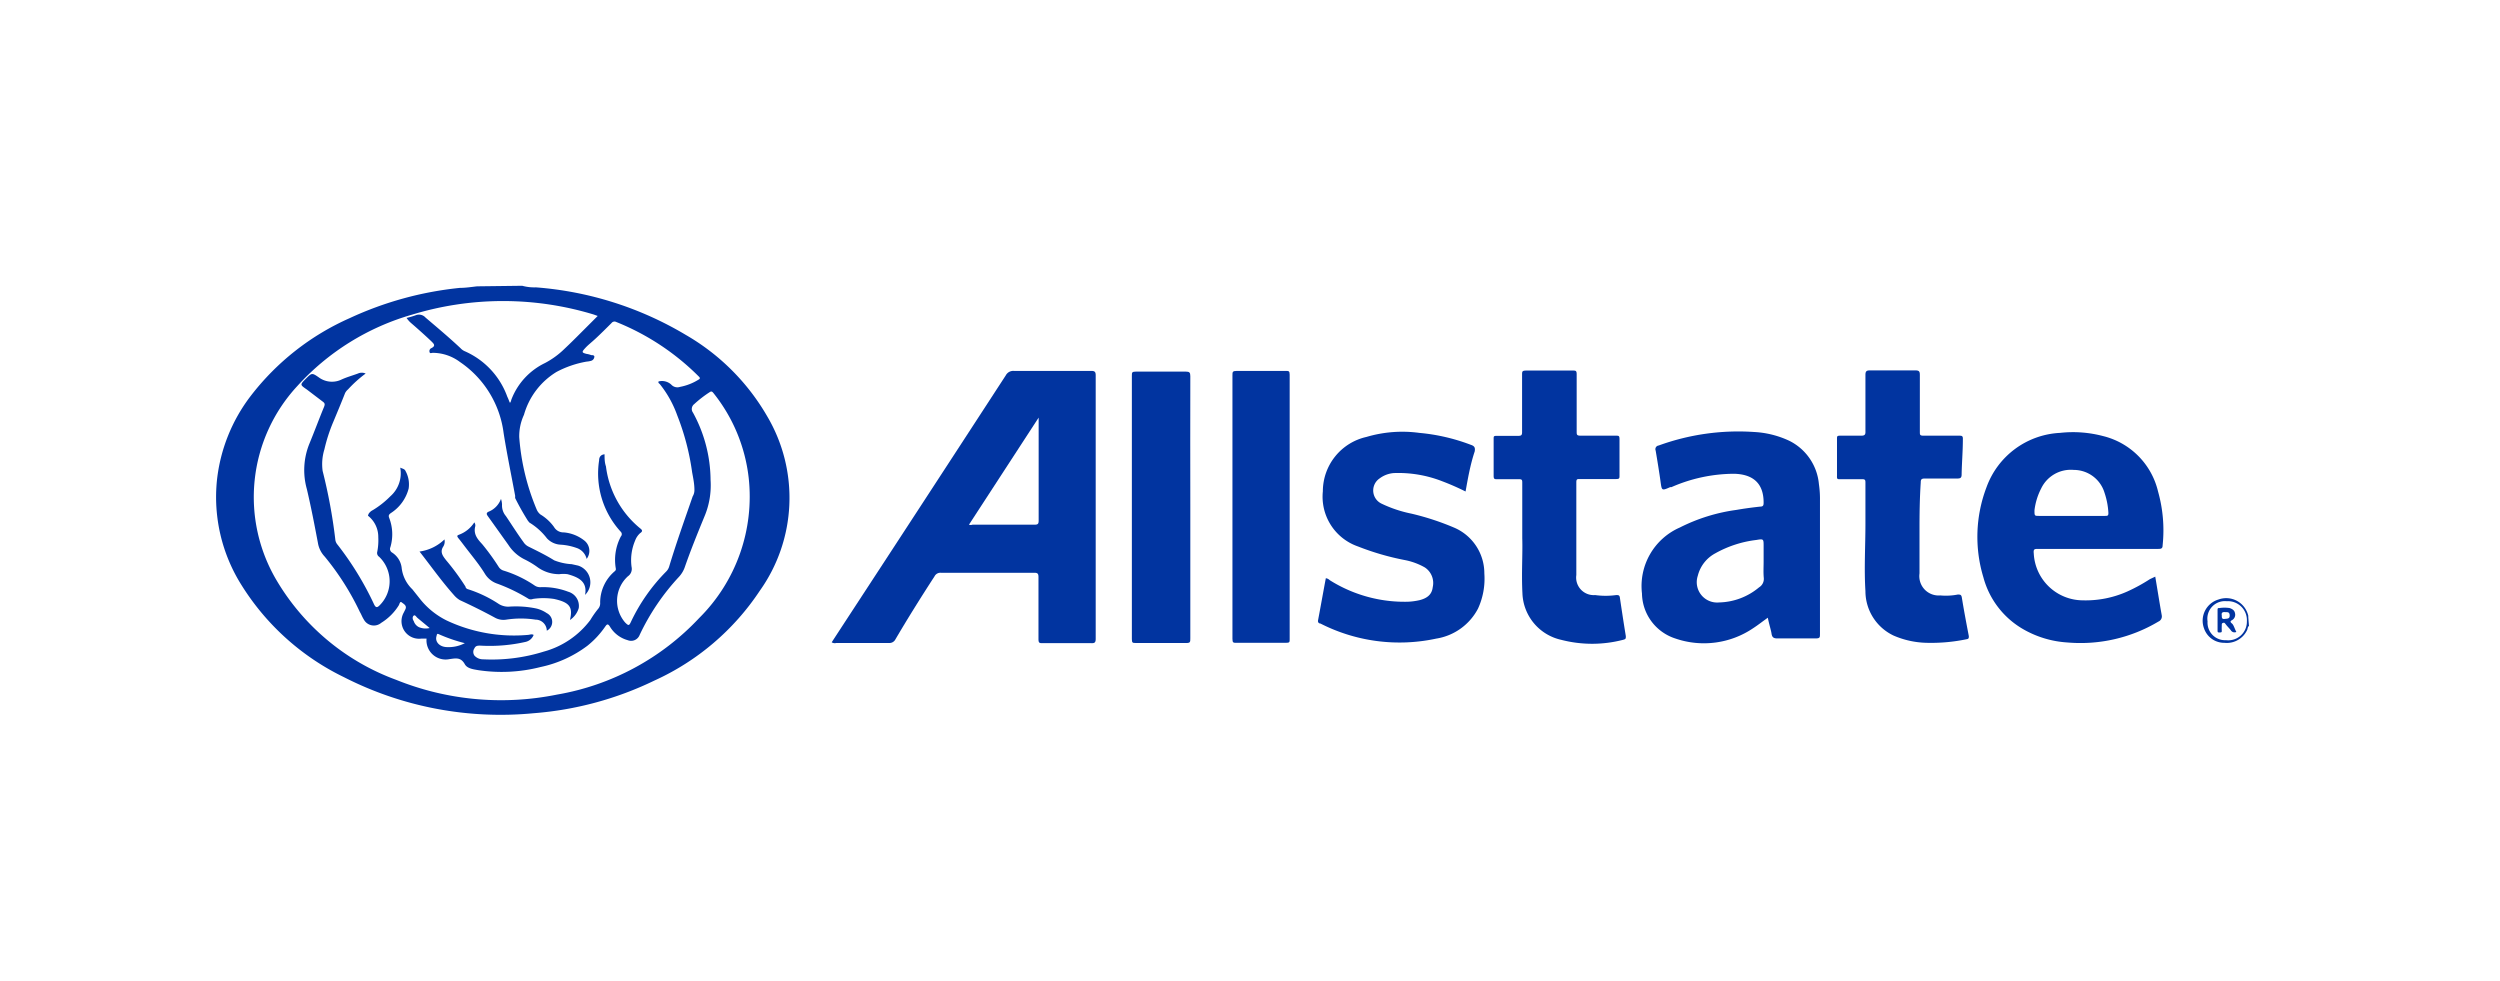
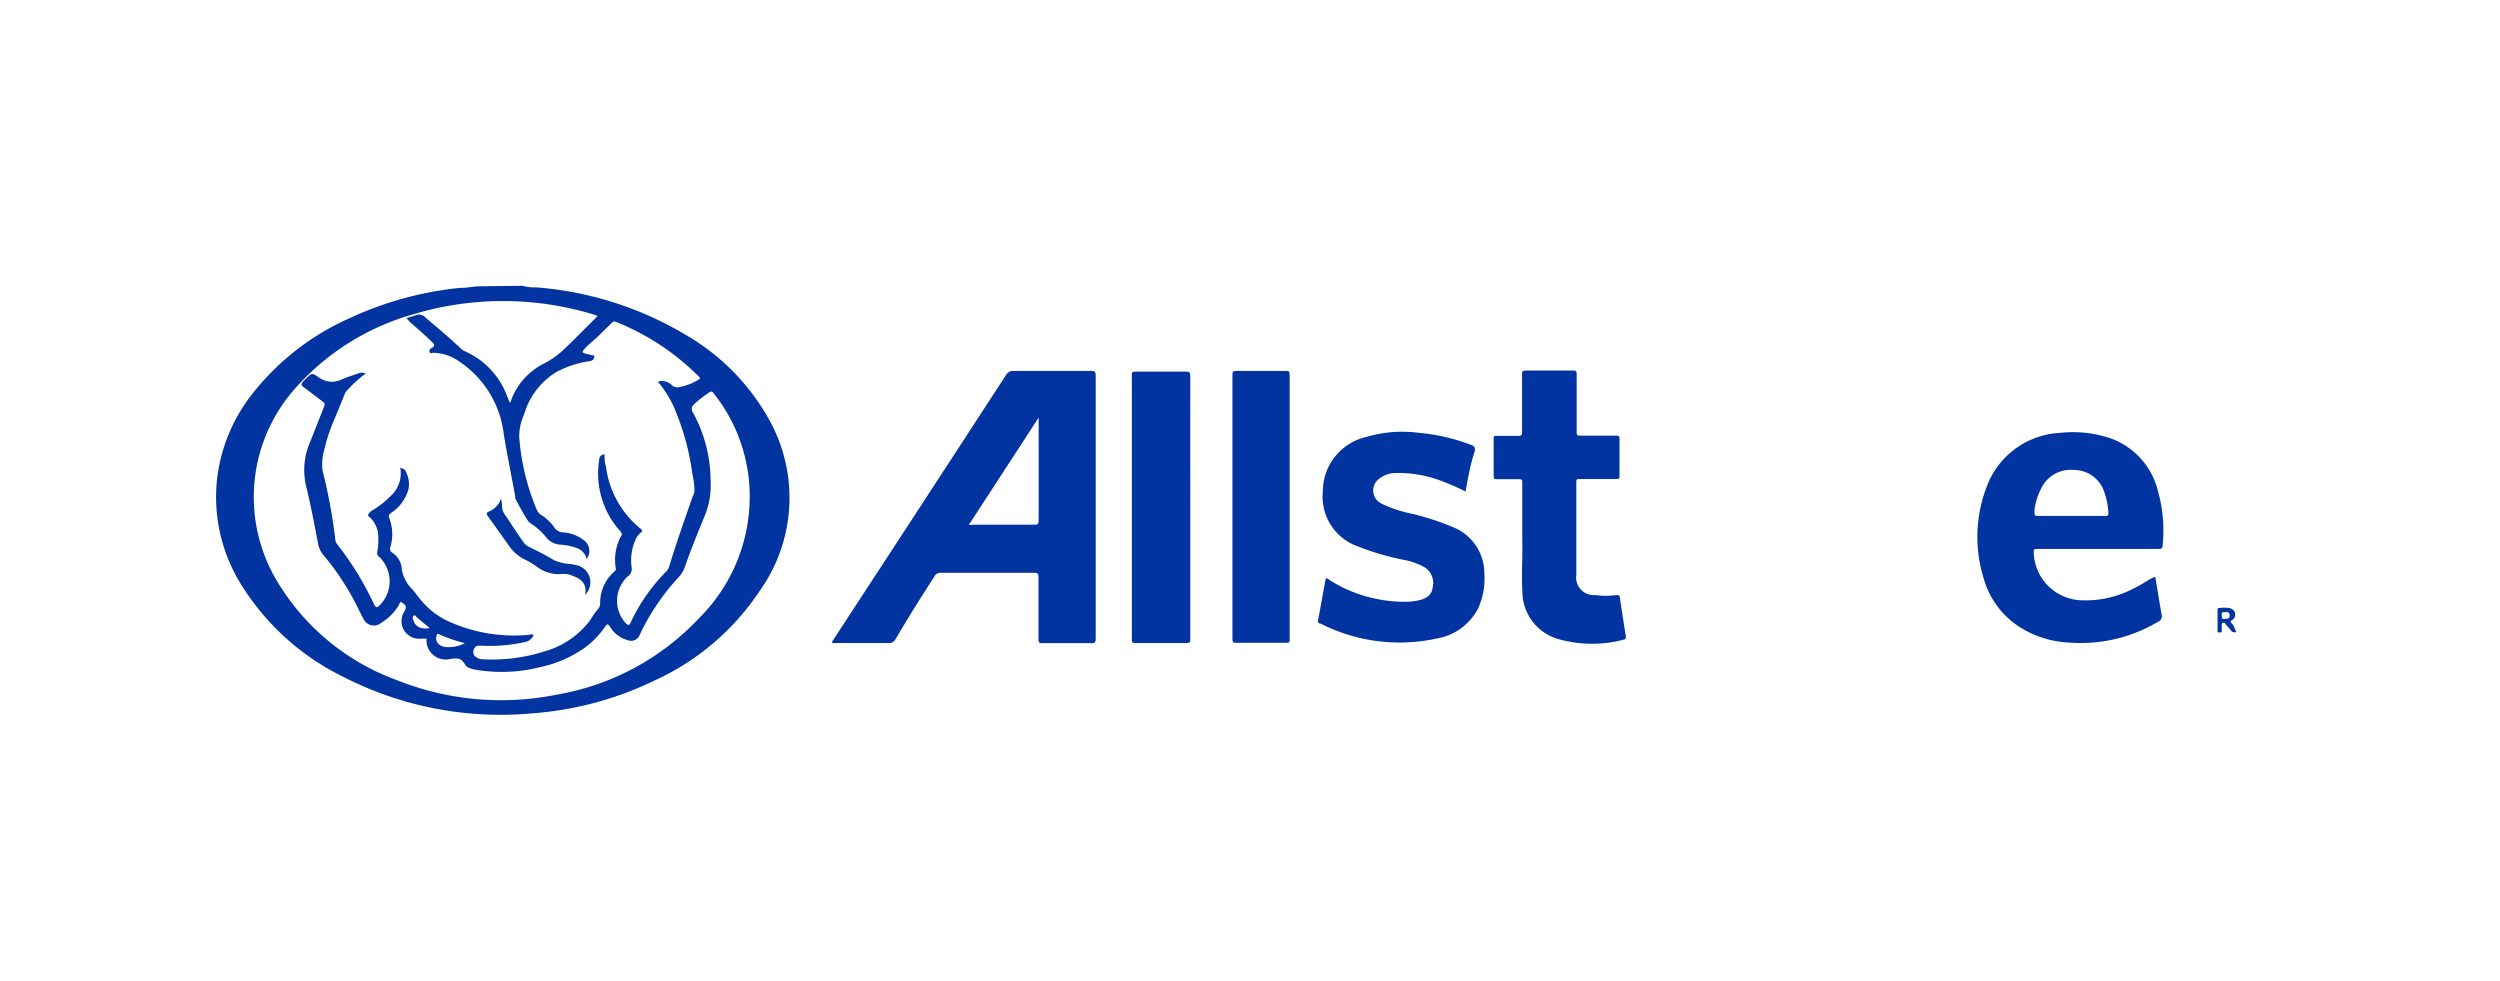
<svg xmlns="http://www.w3.org/2000/svg" id="Layer_1" data-name="Layer 1" viewBox="0 0 142.42 55.88">
  <defs>
    <style>.cls-1{fill:#0134a0;}</style>
  </defs>
  <path class="cls-1" d="M29.75,16.28a2.6,2.6,0,0,0,.78.09,19.54,19.54,0,0,1,8.54,2.71,12.67,12.67,0,0,1,4.65,4.66,9.13,9.13,0,0,1-.44,9.92,14.28,14.28,0,0,1-6,5.11,19.13,19.13,0,0,1-6.87,1.86,19.63,19.63,0,0,1-10.83-2.06,14.15,14.15,0,0,1-5.81-5.22,9.41,9.41,0,0,1-1.41-6,9.59,9.59,0,0,1,1.92-4.79,14.52,14.52,0,0,1,5.65-4.44,19.56,19.56,0,0,1,6.27-1.72c.35,0,.7-.06,1-.09,0,0,.09,0,.11,0ZM34.05,18l-.22-.08a17.74,17.74,0,0,0-10.34,0A14.07,14.07,0,0,0,16.93,22a9.31,9.31,0,0,0-1.15,11.1,13.19,13.19,0,0,0,6.79,5.63,16,16,0,0,0,9.16.84,14.45,14.45,0,0,0,8.1-4.36,9.75,9.75,0,0,0,2.82-8,9.41,9.41,0,0,0-2-4.81c-.07-.09-.12-.13-.22-.06a6.45,6.45,0,0,0-.88.68.35.35,0,0,0-.07.49,8.09,8.09,0,0,1,1,3.84,4.57,4.57,0,0,1-.36,2.1c-.41,1-.78,1.91-1.12,2.89a1.59,1.59,0,0,1-.31.51,13,13,0,0,0-2.25,3.32.52.52,0,0,1-.68.3,1.71,1.71,0,0,1-1-.75c-.14-.24-.2-.14-.3,0a5.07,5.07,0,0,1-1,1.07A6.76,6.76,0,0,1,30.79,38a8.94,8.94,0,0,1-3.53.18c-.29-.05-.64-.09-.78-.34-.23-.41-.51-.34-.88-.29a1.09,1.09,0,0,1-1.3-1.17H24A1,1,0,0,1,23,34.9l.09-.18c.11-.22-.09-.31-.2-.4s-.13.1-.17.16a3.07,3.07,0,0,1-1,1,.65.65,0,0,1-1-.2c-.09-.14-.14-.29-.22-.42a15.13,15.13,0,0,0-2-3.15,1.48,1.48,0,0,1-.39-.79c-.19-1-.38-2-.63-3.06a4,4,0,0,1,.14-2.57c.29-.7.55-1.41.84-2.11.05-.13.06-.2-.06-.29l-.92-.7c-.39-.27-.4-.27-.06-.61s.35-.35.73-.09a1.26,1.26,0,0,0,1.33.12c.29-.13.61-.22.91-.33a.53.53,0,0,1,.44,0,7,7,0,0,0-1,.9.71.71,0,0,0-.17.21c-.22.56-.45,1.11-.68,1.66a9.34,9.34,0,0,0-.5,1.55,2.86,2.86,0,0,0-.1,1.23,30.25,30.25,0,0,1,.72,3.89.53.53,0,0,0,.13.31,17.6,17.6,0,0,1,2.09,3.42c.08.15.15.18.28.06a1.93,1.93,0,0,0,0-2.79.26.26,0,0,1-.11-.28,3.4,3.4,0,0,0,.06-.84A1.53,1.53,0,0,0,21,29.41c-.08-.06,0-.09,0-.14a.6.6,0,0,1,.24-.21,5.1,5.1,0,0,0,1-.79,1.74,1.74,0,0,0,.56-1.63c.12.06.25.07.3.19a1.57,1.57,0,0,1,.18,1,2.36,2.36,0,0,1-1,1.39c-.1.07-.17.13-.11.28a2.59,2.59,0,0,1,.07,1.67.24.24,0,0,0,.1.31,1.2,1.2,0,0,1,.54.85,2,2,0,0,0,.61,1.24l.39.49a4.46,4.46,0,0,0,1.57,1.29,9,9,0,0,0,4.61.82c.11,0,.22-.07.34,0a.64.64,0,0,1-.47.4,9.25,9.25,0,0,1-2.57.21c-.14,0-.26,0-.33.15a.36.36,0,0,0,0,.42.65.65,0,0,0,.49.21,9.9,9.9,0,0,0,3.46-.44,4.93,4.93,0,0,0,2.65-1.8,5.47,5.47,0,0,1,.44-.63.48.48,0,0,0,.12-.36A2.34,2.34,0,0,1,35,32.56c.06-.05.1-.09.08-.18a2.86,2.86,0,0,1,.29-1.82.19.19,0,0,0,0-.26,4.91,4.91,0,0,1-1.24-4.07c0-.21.11-.33.31-.35,0,.23,0,.46.08.69a5.42,5.42,0,0,0,1.95,3.53c.13.1.15.17,0,.27a1.06,1.06,0,0,0-.29.43,2.85,2.85,0,0,0-.2,1.5.51.51,0,0,1-.21.53,1.89,1.89,0,0,0-.16,2.63c.2.2.23.2.35-.07a10.36,10.36,0,0,1,2-2.84.67.67,0,0,0,.16-.27c.4-1.33.87-2.64,1.34-4a.69.69,0,0,0,.1-.37c0-.34-.07-.68-.13-1a14,14,0,0,0-.85-3.25,6.14,6.14,0,0,0-1-1.79s-.11-.06-.06-.14a.78.78,0,0,1,.72.18.47.47,0,0,0,.5.13,3.07,3.07,0,0,0,1.05-.41c.11-.06.1-.11,0-.2a14,14,0,0,0-4.69-3.09.21.21,0,0,0-.26.06c-.29.29-.58.58-.88.86s-.45.38-.64.59-.17.24.09.31a1.19,1.19,0,0,1,.27.07c.06,0,.18,0,.18.09a.26.26,0,0,1-.17.23,1.28,1.28,0,0,1-.27.05,5.75,5.75,0,0,0-1.72.59,4.19,4.19,0,0,0-1.85,2.44,2.89,2.89,0,0,0-.27,1.28,13.08,13.08,0,0,0,1,4.13.71.71,0,0,0,.21.27,2.62,2.62,0,0,1,.77.71.62.62,0,0,0,.56.31,2.18,2.18,0,0,1,1.15.45.75.75,0,0,1,.15,1.06.87.87,0,0,0-.59-.63,3.28,3.28,0,0,0-.88-.18,1.14,1.14,0,0,1-.79-.36,3.63,3.63,0,0,0-1-.9s-.06-.07-.09-.11a14.51,14.51,0,0,1-.72-1.28.42.42,0,0,1,0-.12c-.22-1.19-.47-2.39-.66-3.59a5.77,5.77,0,0,0-2.49-4.05,2.6,2.6,0,0,0-1.54-.52c-.07,0-.17.06-.19-.05a.18.18,0,0,1,.09-.21c.32-.15.11-.29,0-.41-.36-.34-.74-.68-1.11-1a1.5,1.5,0,0,1-.29-.32,4,4,0,0,0,.52-.15.5.5,0,0,1,.56.13c.67.57,1.35,1.14,2,1.75a.7.7,0,0,0,.24.17A4.49,4.49,0,0,1,28.9,22.6c.05.1.09.21.13.31s.09-.1.1-.14a3.82,3.82,0,0,1,1.92-2.09,4.73,4.73,0,0,0,1.11-.81c.31-.29.61-.59.91-.89ZM26.48,36.64A9.06,9.06,0,0,1,25,36.13c-.1-.05-.11,0-.13.1-.1.3.13.59.52.63A2,2,0,0,0,26.48,36.64Zm-2-.86-.7-.58c-.07-.06-.13-.19-.21-.13s-.08.2,0,.31a.58.58,0,0,0,.3.35A1,1,0,0,0,24.47,35.78Z" />
-   <path class="cls-1" d="M128.12,35.66c-.08.05-.07.15-.1.22a1.28,1.28,0,0,1-1.3.74,1.21,1.21,0,0,1-1.16-.82,1.26,1.26,0,0,1,.83-1.65,1.29,1.29,0,0,1,1.69.93s0,.07,0,.08Zm-1.31.81A1.06,1.06,0,0,0,128,35.39a1.08,1.08,0,0,0-1.15-1.14,1,1,0,0,0-1.09,1.15A1,1,0,0,0,126.81,36.47Z" />
  <path class="cls-1" d="M47.38,36.59l.6-.92q4.67-7.14,9.32-14.29a.48.48,0,0,1,.46-.25q2.2,0,4.41,0c.21,0,.25.07.25.26q0,7.49,0,15c0,.2-.05.26-.25.25q-1.38,0-2.76,0c-.19,0-.25,0-.25-.24,0-1.18,0-2.35,0-3.53,0-.2-.06-.24-.25-.24H53.6a.37.37,0,0,0-.36.2C52.48,34,51.71,35.23,51,36.44a.38.38,0,0,1-.36.19c-1,0-2,0-3,0A.33.33,0,0,1,47.38,36.59Zm7.82-6.7a.29.29,0,0,0,.2,0h3.54c.19,0,.23-.05.23-.24,0-1.89,0-3.78,0-5.68,0-.06,0-.13,0-.18Z" />
-   <path class="cls-1" d="M100.71,35.19c-.3.21-.56.42-.84.6a5,5,0,0,1-4.44.58,2.74,2.74,0,0,1-1.89-2.56,3.64,3.64,0,0,1,2.16-3.76,10.14,10.14,0,0,1,3.21-1c.46-.08.91-.14,1.37-.19.17,0,.19-.08.19-.23,0-1.05-.55-1.61-1.68-1.64a8.94,8.94,0,0,0-3.57.76l-.07,0c-.48.21-.48.21-.55-.3s-.18-1.19-.28-1.78a.21.21,0,0,1,.17-.29,13.27,13.27,0,0,1,5.44-.77,5.35,5.35,0,0,1,2,.5,3.06,3.06,0,0,1,1.69,2.47,5.81,5.81,0,0,1,.06.93q0,3.79,0,7.59c0,.22,0,.27-.27.27q-1.08,0-2.16,0c-.23,0-.3-.08-.33-.28S100.77,35.52,100.71,35.19ZM100.47,32v-.88c0-.42,0-.43-.41-.36a6.31,6.31,0,0,0-2.34.76,2,2,0,0,0-1,1.28,1.16,1.16,0,0,0,1.21,1.52,3.66,3.66,0,0,0,2.28-.86.56.56,0,0,0,.27-.53C100.45,32.62,100.47,32.31,100.47,32Z" />
  <path class="cls-1" d="M122.78,32.85c.13.76.24,1.48.37,2.2a.32.32,0,0,1-.19.36,8.66,8.66,0,0,1-5.19,1.19,5.75,5.75,0,0,1-2.43-.71,4.85,4.85,0,0,1-2.35-3,7.94,7.94,0,0,1,.18-5.14,4.7,4.7,0,0,1,4.19-3.09,6.69,6.69,0,0,1,2.44.18A4.26,4.26,0,0,1,122.94,28a8.15,8.15,0,0,1,.26,3.07c0,.19-.1.2-.26.2h-6.82c-.22,0-.29,0-.26.27a2.81,2.81,0,0,0,2.79,2.66,5.81,5.81,0,0,0,2.53-.5,9.66,9.66,0,0,0,1.3-.71ZM118,29.39h1.91c.15,0,.21,0,.2-.19a4.27,4.27,0,0,0-.22-1.13,1.83,1.83,0,0,0-1.75-1.3,1.87,1.87,0,0,0-1.86,1.06,3.64,3.64,0,0,0-.38,1.24c0,.32,0,.32.27.32Z" />
  <path class="cls-1" d="M83.49,28a13.92,13.92,0,0,0-1.32-.58,6.85,6.85,0,0,0-2.77-.47,1.54,1.54,0,0,0-.8.3.83.83,0,0,0,.1,1.44,7.24,7.24,0,0,0,1.7.57,14.87,14.87,0,0,1,2.42.79,2.83,2.83,0,0,1,1.74,2.62,4.08,4.08,0,0,1-.36,2,3.26,3.26,0,0,1-2.38,1.71,9.92,9.92,0,0,1-6.6-.86c-.09,0-.16-.07-.13-.2.15-.79.29-1.59.44-2.38a.38.38,0,0,1,.22.11,8,8,0,0,0,4.45,1.23,3.73,3.73,0,0,0,.67-.09c.39-.1.7-.29.75-.74a1.06,1.06,0,0,0-.46-1.13A3.77,3.77,0,0,0,80,31.9a15.07,15.07,0,0,1-2.64-.77,3,3,0,0,1-2-3.14,3.18,3.18,0,0,1,2.49-3.1,7.19,7.19,0,0,1,3-.23,11,11,0,0,1,2.94.68c.21.07.26.16.22.38C83.76,26.47,83.63,27.22,83.49,28Z" />
  <path class="cls-1" d="M86.72,30.66c0-1.18,0-2.16,0-3.14,0-.17,0-.23-.22-.22h-1.2c-.15,0-.21,0-.21-.19,0-.7,0-1.4,0-2.11,0-.14,0-.17.18-.17.41,0,.82,0,1.23,0,.17,0,.21-.05.21-.21,0-1.09,0-2.17,0-3.26,0-.2,0-.25.25-.25.88,0,1.75,0,2.63,0,.17,0,.23,0,.23.21,0,1.09,0,2.18,0,3.26,0,.18,0,.24.23.24.65,0,1.3,0,2,0,.17,0,.21,0,.21.21,0,.68,0,1.37,0,2.05,0,.17,0,.21-.21.21H90c-.15,0-.2,0-.2.19,0,1.76,0,3.52,0,5.28a1,1,0,0,0,1.07,1.14,4.39,4.39,0,0,0,1.2,0c.12,0,.19,0,.21.14.11.74.22,1.47.34,2.2,0,.14,0,.17-.16.21a7,7,0,0,1-3.52,0,2.82,2.82,0,0,1-2.21-2.65C86.67,32.66,86.75,31.55,86.72,30.66Z" />
-   <path class="cls-1" d="M109.35,30.16v2.51a1.1,1.1,0,0,0,1.18,1.25,3.5,3.5,0,0,0,1-.05c.13,0,.2,0,.23.16.12.74.26,1.48.4,2.21,0,.09,0,.15-.1.17a9.94,9.94,0,0,1-2.31.21,5,5,0,0,1-1.87-.41,2.8,2.8,0,0,1-1.61-2.53c-.08-1.28,0-2.57,0-3.85V27.52c0-.16,0-.23-.21-.22h-1.23c-.15,0-.19,0-.18-.19V25c0-.14,0-.18.18-.18.4,0,.8,0,1.2,0,.21,0,.25-.07.24-.26,0-1.06,0-2.13,0-3.2,0-.21.06-.26.26-.26q1.29,0,2.58,0c.23,0,.26.07.26.27,0,1.07,0,2.15,0,3.23,0,.17,0,.22.22.22h2c.17,0,.24,0,.23.21,0,.68-.06,1.35-.07,2,0,.19-.07.23-.25.23h-1.85c-.2,0-.23.06-.23.24C109.36,28.41,109.35,29.29,109.35,30.16Z" />
  <path class="cls-1" d="M67.81,28.9c0,2.49,0,5,0,7.46,0,.22,0,.28-.27.27-.94,0-1.89,0-2.83,0-.18,0-.23,0-.23-.22q0-7.51,0-15c0-.19,0-.24.24-.24.94,0,1.89,0,2.83,0,.21,0,.26.05.26.26C67.8,23.9,67.81,26.4,67.81,28.9Z" />
  <path class="cls-1" d="M70.21,28.87c0-2.5,0-5,0-7.49,0-.19,0-.25.25-.25.92,0,1.85,0,2.78,0,.17,0,.23,0,.23.21q0,7.54,0,15.07c0,.17,0,.21-.22.21-.93,0-1.87,0-2.81,0-.18,0-.23,0-.23-.23Q70.21,32.64,70.21,28.87Z" />
-   <path class="cls-1" d="M23.9,31.42a2.54,2.54,0,0,0,1.42-.69.54.54,0,0,1-.07.41c-.21.32,0,.56.16.77a13.63,13.63,0,0,1,1.11,1.51c0,.06.06.13.15.15a7.06,7.06,0,0,1,1.75.84,1,1,0,0,0,.57.15,5.71,5.71,0,0,1,1.54.1,1.8,1.8,0,0,1,.62.27.56.56,0,0,1,0,1,.64.64,0,0,0-.64-.63,5.5,5.5,0,0,0-1.67,0,1,1,0,0,1-.64-.11c-.66-.36-1.33-.69-2-1a1.34,1.34,0,0,1-.34-.29C25.14,33.09,24.55,32.25,23.9,31.42Z" />
-   <path class="cls-1" d="M32.47,35.32c.17-.73,0-1-.91-1.2a4,4,0,0,0-1.2,0,.3.3,0,0,1-.24,0,9.87,9.87,0,0,0-1.79-.87,1.32,1.32,0,0,1-.71-.57c-.32-.52-.72-1-1.08-1.47-.14-.18-.27-.36-.41-.53s-.07-.18.05-.23a1.76,1.76,0,0,0,.84-.69.28.28,0,0,1,.05.24c-.11.45.16.74.4,1a13.06,13.06,0,0,1,.93,1.28.5.5,0,0,0,.3.23,6.57,6.57,0,0,1,1.75.84.55.55,0,0,0,.35.1,4,4,0,0,1,1.57.26.84.84,0,0,1,.6.93A1.25,1.25,0,0,1,32.47,35.32Z" />
  <path class="cls-1" d="M33.33,33.89c.14-.74-.34-1-1-1.18a1.83,1.83,0,0,0-.47,0,2.1,2.1,0,0,1-1.28-.43,5.09,5.09,0,0,0-.71-.42,2.32,2.32,0,0,1-.91-.82l-1.15-1.61c-.08-.11-.13-.19,0-.27a1.24,1.24,0,0,0,.73-.74,1.2,1.2,0,0,1,.06.32.93.93,0,0,0,.22.66c.33.49.65,1,1,1.48a.72.72,0,0,0,.27.25c.5.25,1,.49,1.48.79a3.15,3.15,0,0,0,1,.22l.36.08A1,1,0,0,1,33.33,33.89Z" />
  <path class="cls-1" d="M127.4,36a.24.24,0,0,1-.31-.09c-.09-.12-.2-.22-.29-.34s-.1-.1-.17-.08-.06.1-.06.16a2.61,2.61,0,0,0,0,.28c0,.07,0,.1-.11.1s-.13,0-.13-.11c0-.39,0-.78,0-1.17,0-.07,0-.12.1-.11a1.94,1.94,0,0,1,.59,0c.14.05.27.12.3.28a.35.35,0,0,1-.17.41c-.11.06-.1.11,0,.19S127.31,35.84,127.4,36Zm-.83-.94c0,.12,0,.22.16.2s.3,0,.29-.21-.14-.17-.27-.18S126.54,34.9,126.57,35.05Z" />
</svg>